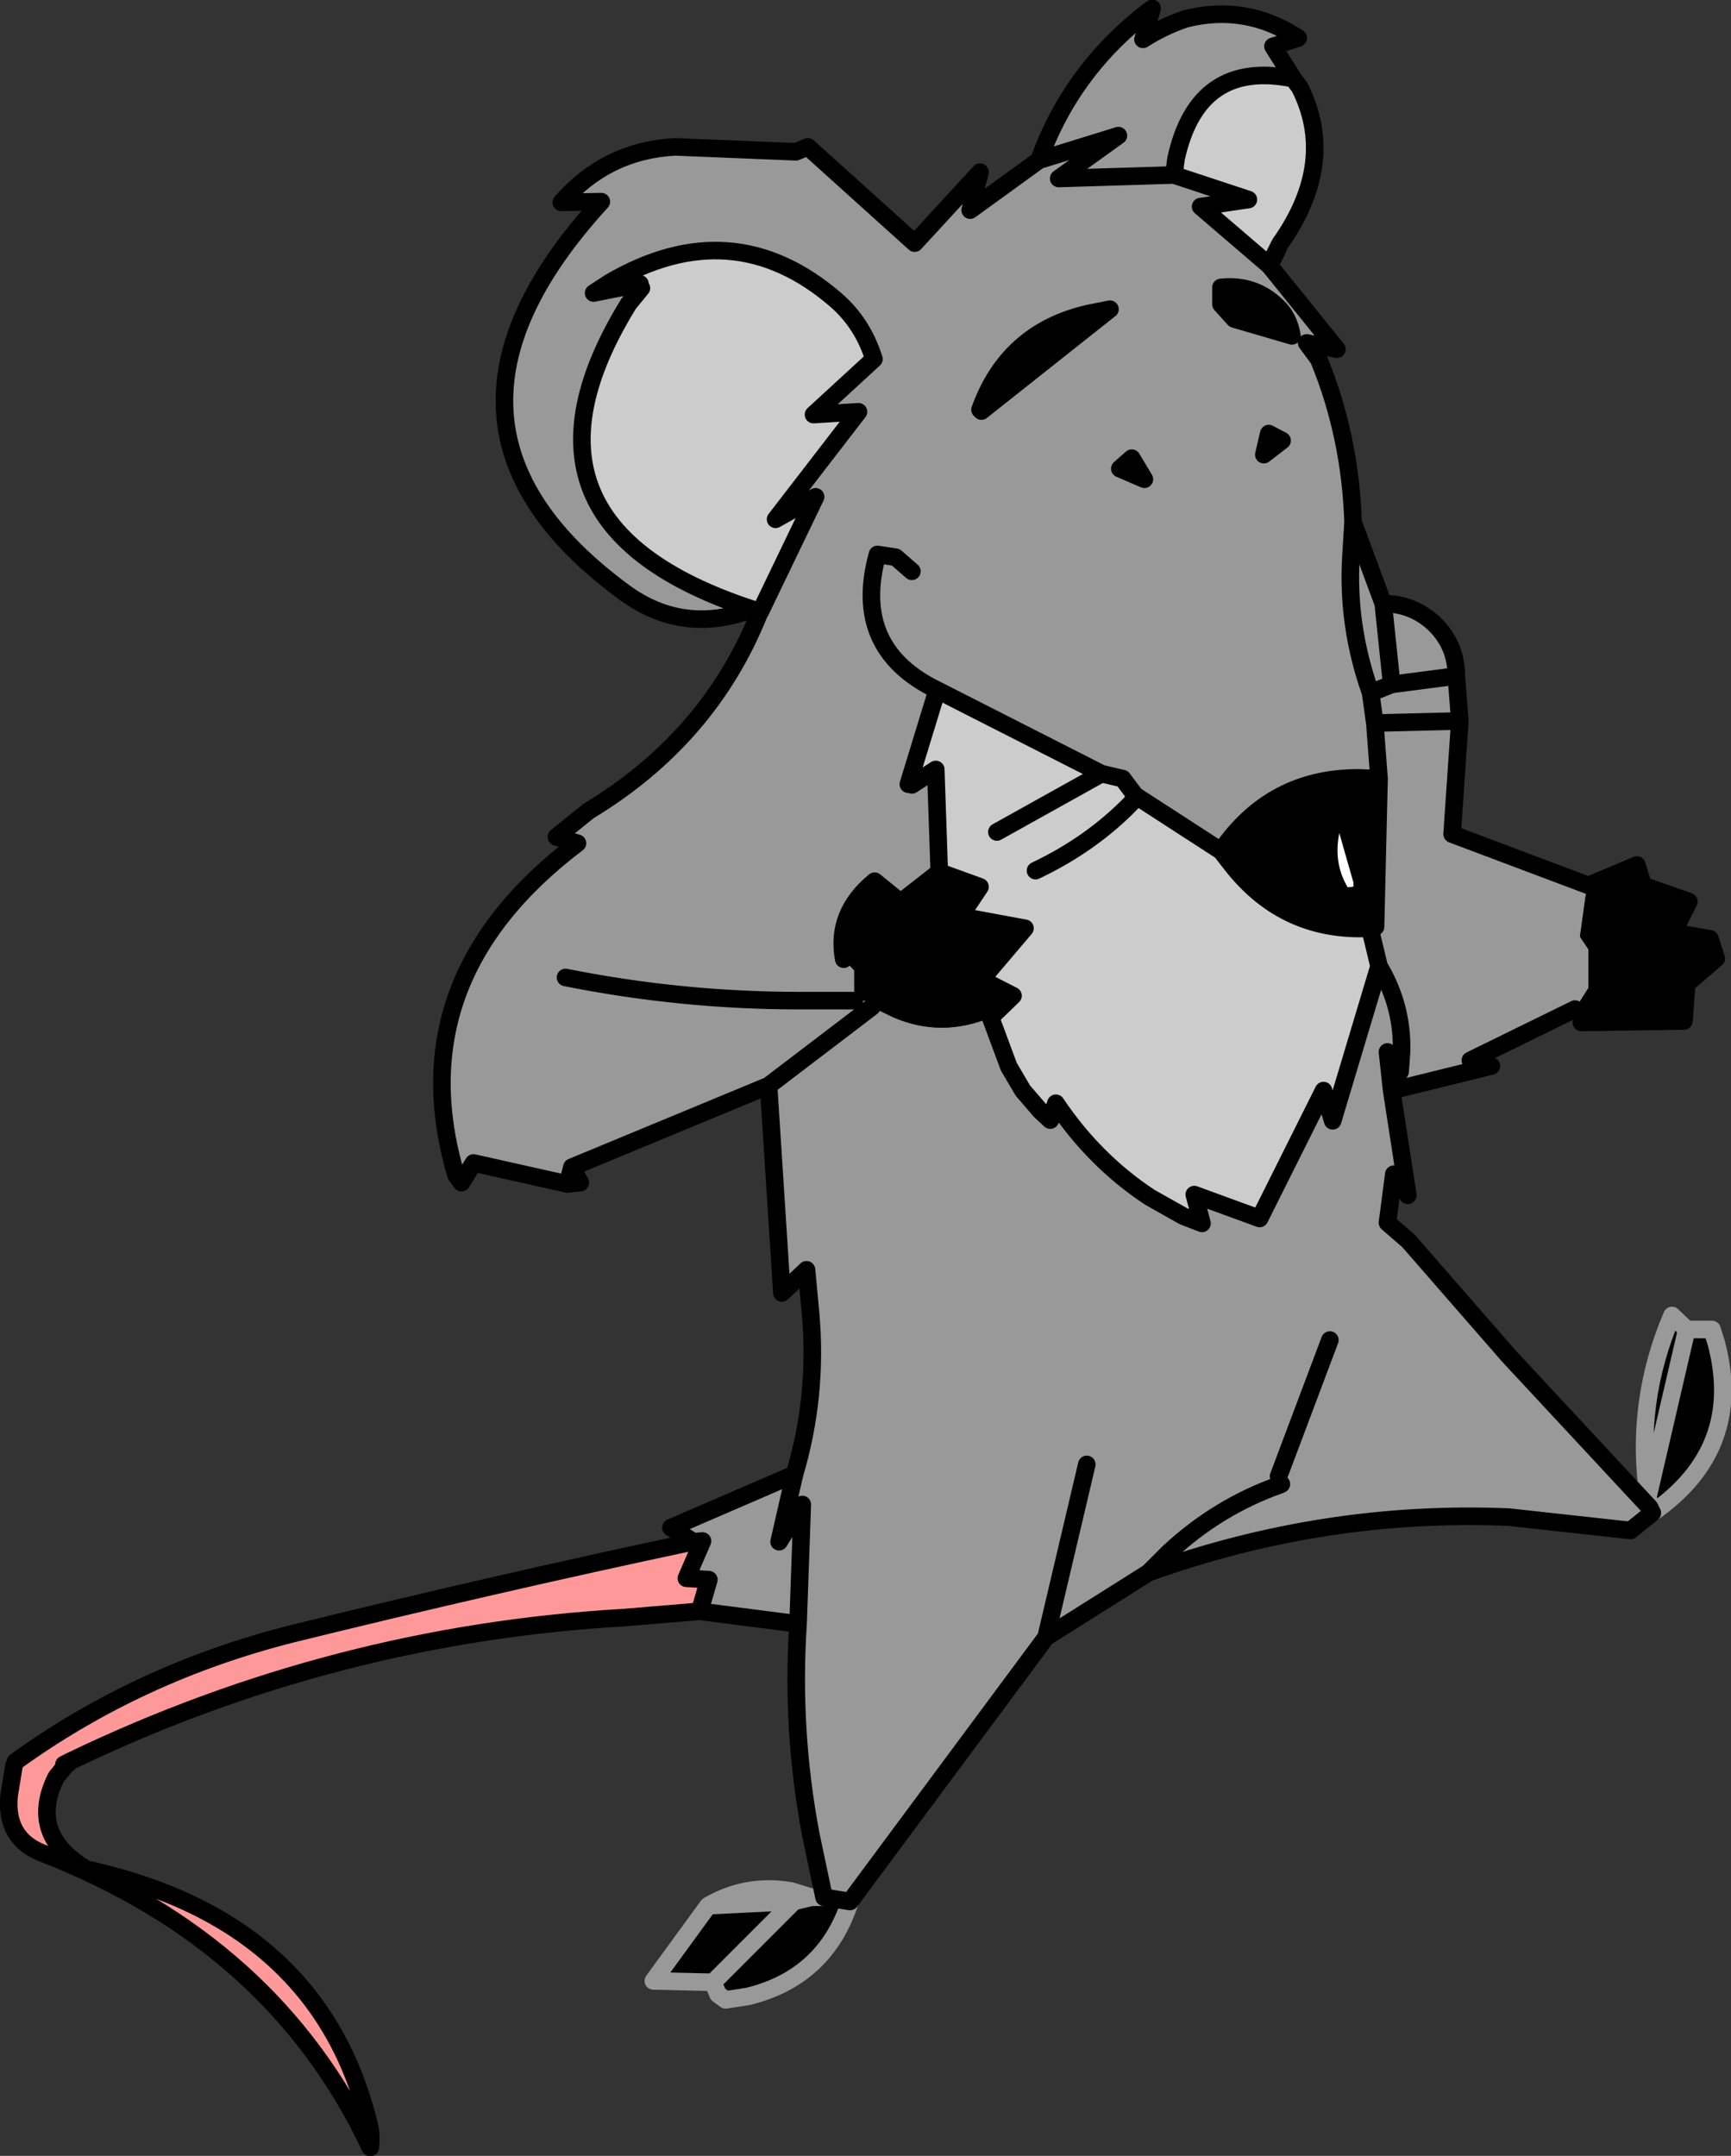
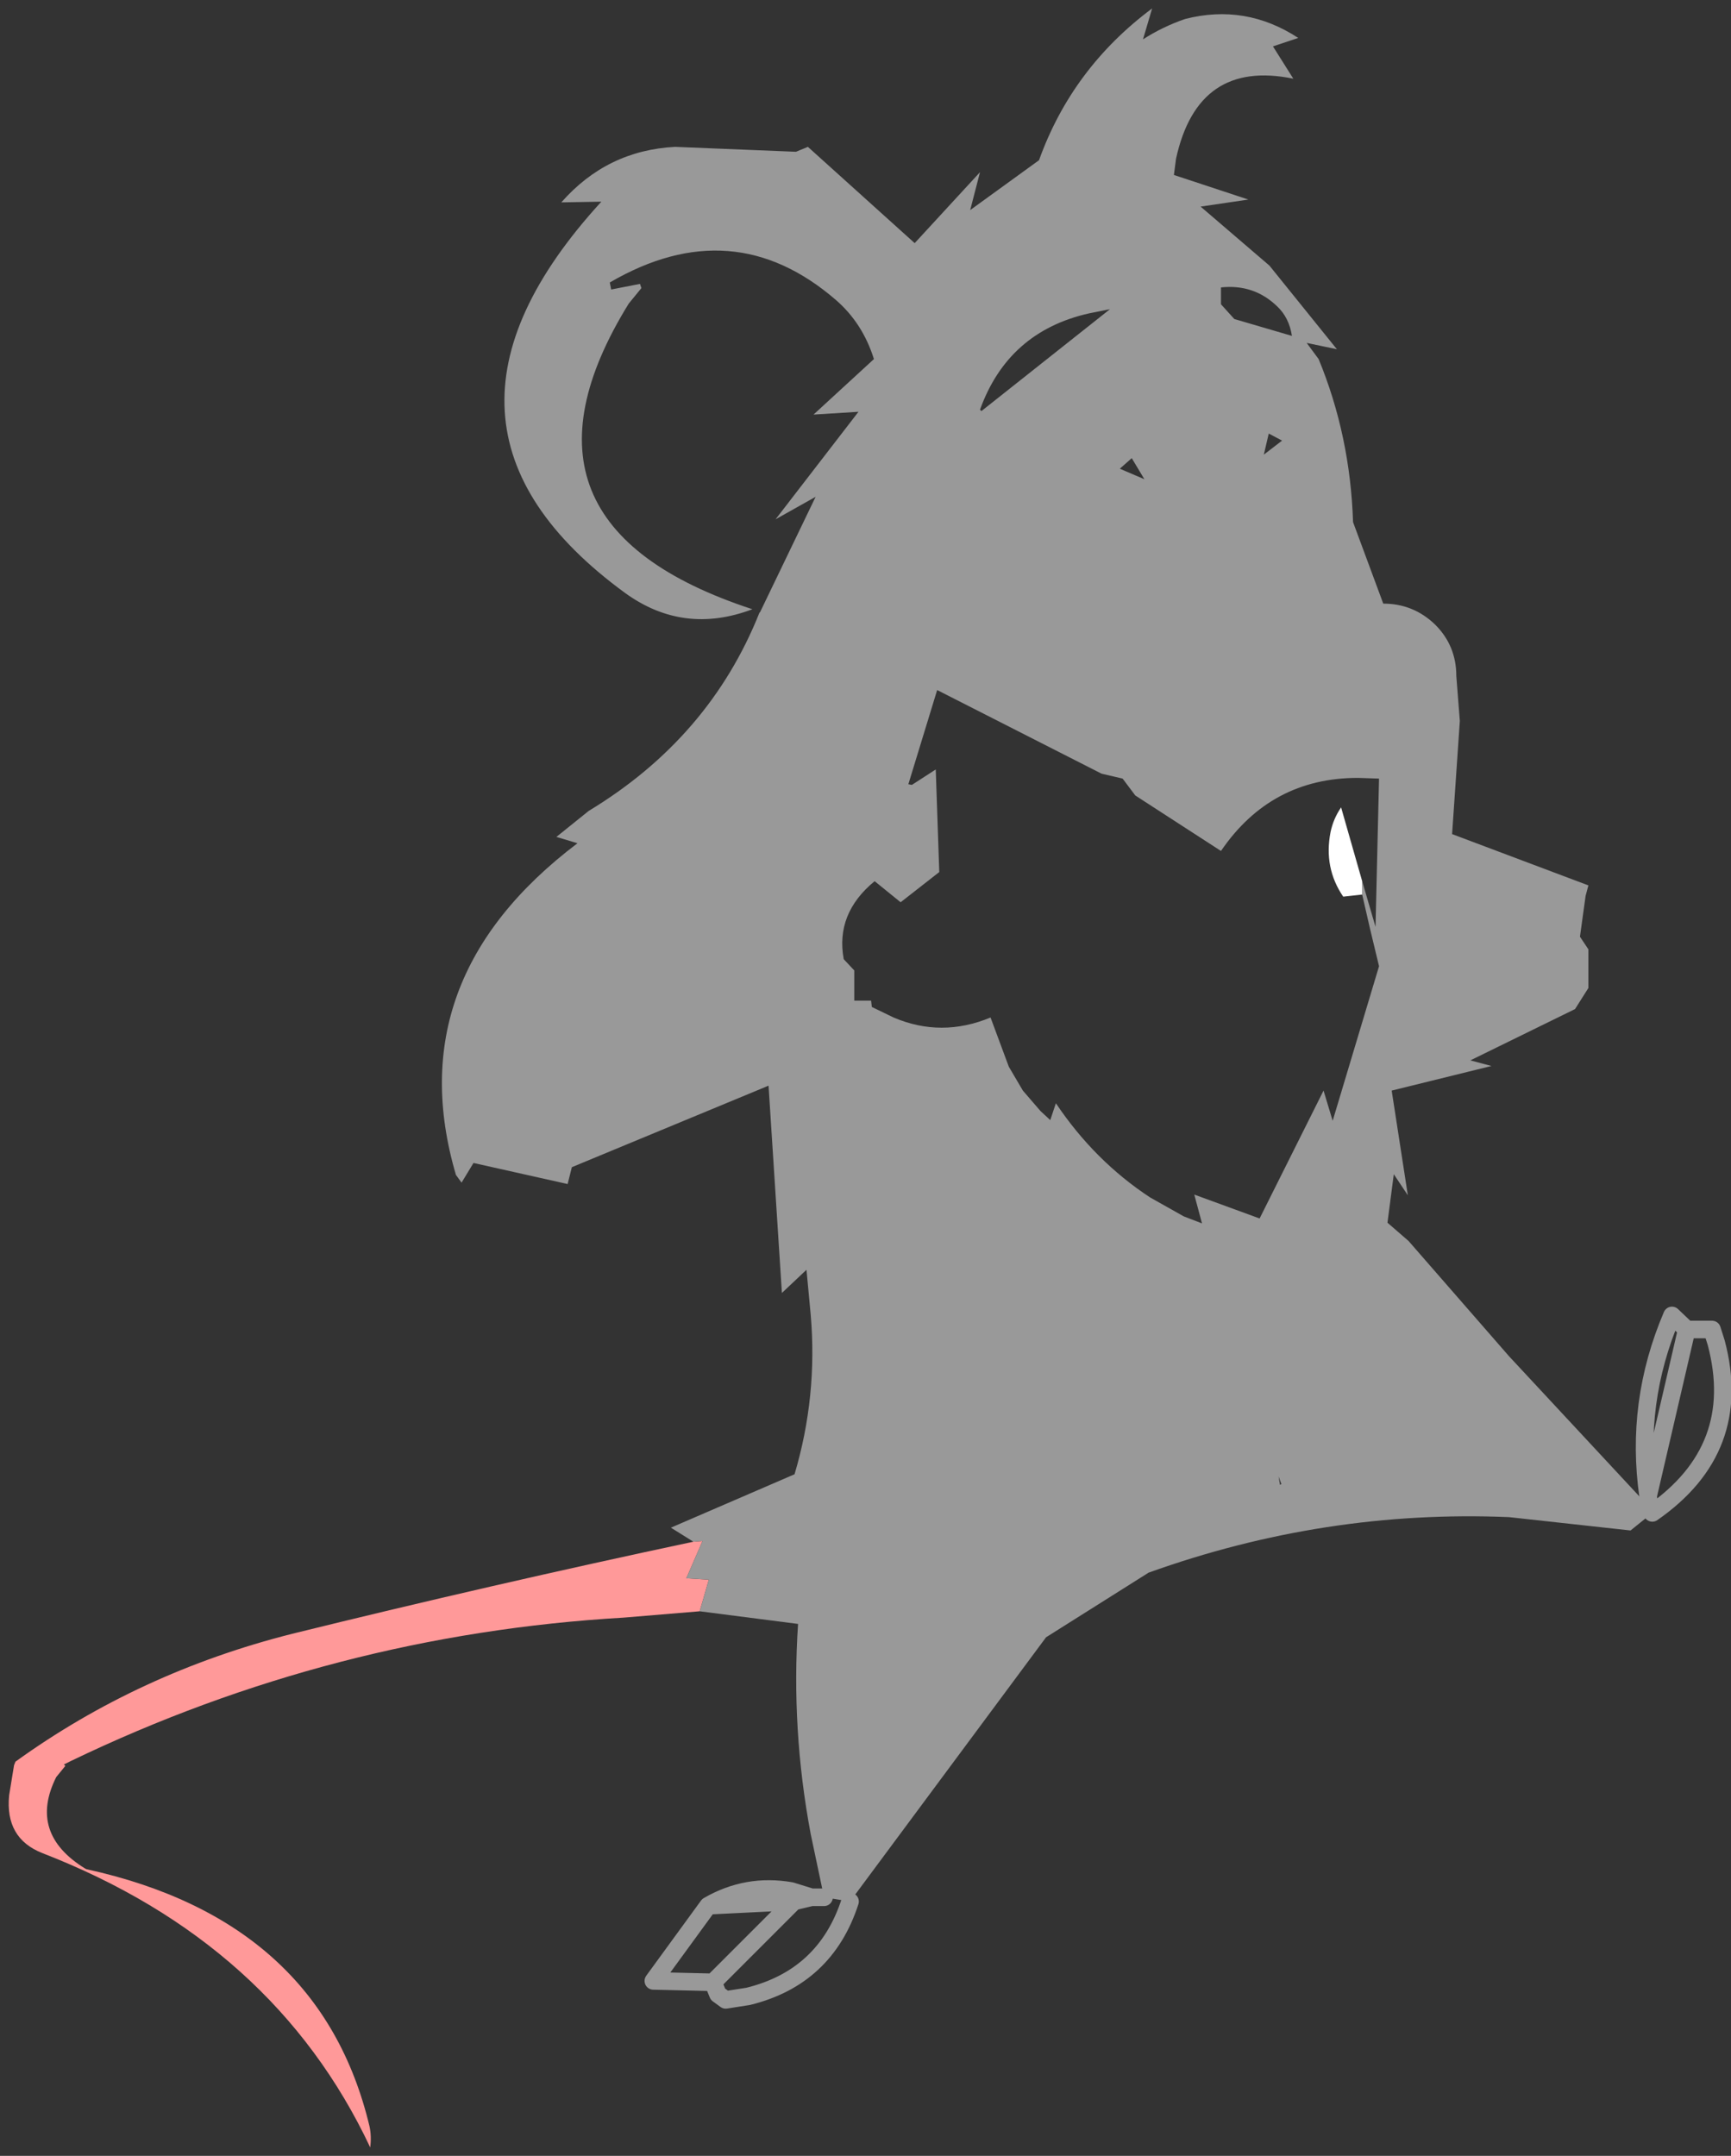
<svg xmlns="http://www.w3.org/2000/svg" height="153.4px" width="123.2px">
  <rect width="100%" height="100%" fill="#333333" stroke="none" />
  <g transform="matrix(1.0, 0.0, 0.0, 1.0, 80.95, 40.95)">
    <path d="M-31.15 73.7 L-36.55 74.15 Q-57.2 75.35 -75.9 84.35 L-76.4 84.6 -76.3 84.7 -76.95 85.5 Q-78.95 89.5 -74.9 92.0 L-74.8 92.05 Q-58.15 95.7 -54.65 110.35 -54.5 111.05 -54.6 111.85 -61.45 97.3 -77.95 90.9 -80.6 89.85 -80.3 86.8 L-79.95 84.65 -79.85 84.4 Q-71.05 78.05 -60.15 75.3 -45.95 71.8 -31.6 68.75 L-30.95 68.7 -32.1 71.35 -30.5 71.45 -31.15 73.7" fill="#ff9999" fill-rule="evenodd" stroke="none" />
    <path d="M-26.85 2.6 L-22.9 -5.6 -25.75 -4.0 -19.85 -11.65 -23.05 -11.45 -18.75 -15.4 Q-19.55 -17.95 -21.45 -19.6 -28.8 -25.95 -37.55 -20.85 L-37.45 -20.35 -35.4 -20.75 -35.3 -20.45 -36.2 -19.35 Q-45.9 -3.65 -27.4 2.4 -32.3 4.25 -36.45 1.25 -52.75 -10.65 -38.15 -26.6 L-41.0 -26.55 Q-37.75 -30.25 -32.9 -30.5 L-24.3 -30.15 -23.45 -30.5 -15.85 -23.65 -11.2 -28.7 -11.9 -26.0 -7.0 -29.55 Q-4.65 -36.1 1.05 -40.35 L0.4 -38.15 Q1.8 -39.05 3.4 -39.6 7.7 -40.7 11.45 -38.25 L9.65 -37.65 11.1 -35.35 Q4.3 -36.75 2.75 -29.65 L2.6 -28.5 -5.6 -28.25 -1.35 -31.3 -7.0 -29.55 -1.35 -31.3 -5.6 -28.25 2.6 -28.5 7.9 -26.75 4.5 -26.25 9.4 -22.05 14.2 -16.1 12.05 -16.55 12.9 -15.4 Q15.15 -9.95 15.35 -3.8 L17.5 2.0 Q19.65 2.0 21.2 3.5 22.7 5.0 22.7 7.15 L22.95 10.35 22.4 18.4 32.1 22.05 31.9 22.8 31.5 25.7 32.1 26.6 32.1 29.35 31.15 30.85 23.7 34.5 25.2 34.9 18.1 36.65 19.25 44.1 18.25 42.6 17.8 46.05 19.3 47.35 26.45 55.55 36.45 66.3 36.65 66.7 35.1 67.95 26.45 67.0 Q13.35 66.45 0.8 70.95 L-6.5 75.55 -20.45 94.35 -22.3 94.05 -23.25 89.55 Q-24.65 82.1 -24.15 74.6 L-31.15 73.7 -30.5 71.45 -32.1 71.35 -30.95 68.7 -31.6 68.75 -33.2 67.75 -24.4 63.95 Q-22.75 58.4 -23.25 52.6 L-23.55 49.4 -25.3 51.05 -26.25 36.3 -40.25 42.1 -40.55 43.3 -47.25 41.8 -48.1 43.2 -48.5 42.65 Q-52.6 28.7 -39.85 19.05 L-41.35 18.6 -39.05 16.75 Q-30.45 11.55 -26.9 2.65 L-26.85 2.6 M-18.9 30.7 L-26.25 36.3 -18.9 30.7 -17.35 31.45 Q-13.95 32.9 -10.45 31.45 L-9.15 34.95 -8.15 36.65 -6.9 38.1 -6.2 38.75 -5.8 37.55 Q-3.05 41.65 0.9 44.25 L3.3 45.6 4.6 46.1 4.05 44.05 8.7 45.75 13.25 36.65 13.9 38.8 17.2 27.8 16.55 25.1 16.0 22.7 16.0 21.75 16.95 25.0 17.2 14.45 15.7 14.4 Q9.5 14.4 5.95 19.6 L-0.15 15.65 -1.05 14.45 -2.55 14.1 -14.25 8.15 Q-20.35 5.2 -18.5 -1.5 L-17.2 -1.3 -16.05 -0.3 -17.2 -1.3 -18.5 -1.5 Q-20.35 5.2 -14.25 8.15 L-16.3 14.85 -16.05 14.9 -14.35 13.8 -14.1 21.1 -16.85 23.25 -18.7 21.75 Q-21.5 24.05 -20.9 27.3 L-20.15 28.1 -20.15 30.25 -18.95 30.25 -18.9 30.7 M-40.7 28.6 Q-32.45 30.25 -24.05 30.25 L-20.15 30.25 -24.05 30.25 Q-32.45 30.25 -40.7 28.6 M-11.1 -11.7 L-1.95 -18.95 -3.45 -18.65 Q-9.2 -17.35 -11.2 -11.8 L-11.1 -11.7 M6.9 -18.25 L11.0 -17.05 Q10.8 -18.35 9.95 -19.15 8.3 -20.75 5.95 -20.5 L5.95 -19.3 6.9 -18.25 M-37.45 -20.35 L-38.7 -20.1 -37.55 -20.85 -38.7 -20.1 -37.45 -20.35 M-24.15 74.6 L-23.85 66.1 -25.5 68.75 -24.4 63.95 -25.5 68.75 -23.85 66.1 -24.15 74.6 M9.0 -8.6 L10.3 -9.6 9.35 -10.1 9.0 -8.6 M0.5 -6.85 L-0.4 -8.35 -1.25 -7.6 0.5 -6.85 M17.5 2.0 L18.1 7.75 16.6 8.35 Q14.9 3.55 15.2 -1.35 L15.35 -3.8 15.2 -1.35 Q14.9 3.55 16.6 8.35 L18.1 7.75 17.5 2.0 M16.6 8.35 L16.9 10.5 17.2 14.45 16.9 10.5 16.6 8.35 M-3.6 63.25 L-6.5 75.55 -3.6 63.25 M10.25 64.65 L10.05 64.1 10.15 64.7 10.25 64.65 M10.05 64.1 L13.7 54.4 10.05 64.1 M0.8 70.95 L2.25 69.5 Q5.75 66.25 10.15 64.7 5.75 66.25 2.25 69.5 L0.8 70.95 M22.7 7.15 L18.1 7.75 22.7 7.15 M16.9 10.5 L22.95 10.35 16.9 10.5 M18.1 36.65 L17.8 33.9 18.7 35.3 18.8 33.9 Q18.9 30.65 17.2 27.8 18.9 30.65 18.8 33.9 L18.7 35.3 17.8 33.9 18.1 36.65" fill="#999999" fill-rule="evenodd" stroke="none" />
-     <path d="M-37.55 -20.85 Q-28.8 -25.95 -21.45 -19.6 -19.55 -17.95 -18.75 -15.4 L-23.05 -11.45 -19.85 -11.65 -25.75 -4.0 -22.9 -5.6 -26.85 2.6 -27.4 2.4 Q-45.9 -3.65 -36.2 -19.35 L-35.3 -20.45 -35.4 -20.75 -37.45 -20.35 -37.55 -20.85 M2.6 -28.5 L2.75 -29.65 Q4.3 -36.75 11.1 -35.35 L11.55 -34.75 Q14.25 -29.4 10.15 -23.6 L9.6 -22.5 9.9 -23.05 9.4 -22.05 4.5 -26.25 7.9 -26.75 2.6 -28.5 M-14.25 8.15 L-2.55 14.1 -10.0 18.25 -2.55 14.1 -0.15 15.65 5.95 19.6 6.85 20.75 Q10.6 25.4 16.55 25.1 L17.2 27.8 13.9 38.8 13.25 36.65 8.7 45.75 4.05 44.05 4.6 46.1 3.3 45.6 0.9 44.25 Q-3.05 41.65 -5.8 37.55 L-6.2 38.75 -6.9 38.1 -8.15 36.65 -9.15 34.95 -10.45 31.45 -8.85 29.9 -11.1 28.75 -8.0 25.1 -12.6 24.25 -11.2 22.15 -14.1 21.1 -14.35 13.8 -16.05 14.9 -16.3 14.85 -14.25 8.15 M-0.15 15.65 L-0.4 16.15 Q-3.25 19.1 -7.25 21.0 -3.25 19.1 -0.4 16.15 L-0.15 15.65" fill="#cccccc" fill-rule="evenodd" stroke="none" />
-     <path d="M-18.9 30.7 L-18.95 30.25 -20.15 30.25 -20.15 28.1 -20.9 27.3 Q-21.5 24.05 -18.7 21.75 L-16.85 23.25 -14.1 21.1 -11.2 22.15 -12.6 24.25 -8.0 25.1 -11.1 28.75 -8.85 29.9 -10.45 31.45 Q-13.95 32.9 -17.35 31.45 L-18.9 30.7 M-11.2 -11.8 Q-9.2 -17.35 -3.45 -18.65 L-1.95 -18.95 -11.1 -11.7 -11.2 -11.8 M32.1 22.05 L35.55 20.6 36.0 22.05 39.25 23.2 38.15 25.4 40.75 25.85 41.2 27.25 39.1 29.05 38.9 31.7 31.6 31.8 31.15 30.85 32.1 29.35 32.1 26.6 31.5 25.7 31.9 22.8 32.1 22.05 M36.45 66.3 L36.35 65.5 Q35.4 58.85 38.05 52.65 L39.1 53.65 40.9 53.65 41.2 54.6 Q43.2 62.15 36.65 66.7 L36.45 66.3 M-20.45 94.35 Q-22.2 99.75 -27.7 101.1 L-29.3 101.35 -29.85 100.95 -30.2 100.1 -34.45 100.0 -30.55 94.65 Q-27.8 93.05 -24.65 93.6 L-23.2 94.05 -22.3 94.05 -20.45 94.35 M6.9 -18.25 L5.95 -19.3 5.95 -20.5 Q8.3 -20.75 9.95 -19.15 10.8 -18.35 11.0 -17.05 L6.9 -18.25 M0.5 -6.85 L-1.25 -7.6 -0.4 -8.35 0.5 -6.85 M9.0 -8.6 L9.35 -10.1 10.3 -9.6 9.0 -8.6 M5.95 19.6 Q9.5 14.4 15.7 14.4 L17.2 14.45 16.95 25.0 16.0 21.75 14.5 16.5 Q13.95 17.3 13.75 18.25 13.25 20.8 14.65 22.85 L16.0 22.7 16.55 25.1 Q10.6 25.4 6.85 20.75 L5.95 19.6 M36.35 65.5 L39.1 53.65 36.35 65.5 M-24.45 94.35 L-30.2 100.1 -24.45 94.35 -30.55 94.65 -24.45 94.35 -23.2 94.05 -24.45 94.35" fill="#000000" fill-rule="evenodd" stroke="none" />
    <path d="M16.0 22.7 L14.65 22.85 Q13.25 20.8 13.75 18.25 13.95 17.3 14.5 16.5 L16.0 21.75 16.0 22.7" fill="#ffffff" fill-rule="evenodd" stroke="none" />
-     <path d="M9.9 -23.05 L9.4 -22.05" fill="none" stroke="#000000" stroke-linecap="round" stroke-linejoin="round" stroke-width="1.25" />
    <path d="M36.45 66.3 L36.35 65.5 Q35.4 58.85 38.05 52.65 L39.1 53.65 40.9 53.65 41.2 54.6 Q43.2 62.15 36.65 66.7 M-20.45 94.35 Q-22.2 99.75 -27.7 101.1 L-29.3 101.35 -29.85 100.95 -30.2 100.1 -34.45 100.0 -30.55 94.65 Q-27.8 93.05 -24.65 93.6 L-23.2 94.05 -22.3 94.05 M39.1 53.65 L36.35 65.5 M-30.55 94.65 L-24.45 94.35 -23.2 94.05 M-30.2 100.1 L-24.45 94.35" fill="none" stroke="#999999" stroke-linecap="round" stroke-linejoin="round" stroke-width="1.25" />
-     <path d="M-26.85 2.6 L-22.9 -5.6 -25.75 -4.0 -19.85 -11.65 -23.05 -11.45 -18.75 -15.4 Q-19.55 -17.95 -21.45 -19.6 -28.8 -25.95 -37.55 -20.85 L-38.7 -20.1 -37.45 -20.35 -35.4 -20.75 M-35.3 -20.45 L-36.2 -19.35 Q-45.9 -3.65 -27.4 2.4 L-26.85 2.6 -26.9 2.65 Q-30.45 11.55 -39.05 16.75 L-41.35 18.6 -39.85 19.05 Q-52.6 28.7 -48.5 42.65 L-48.1 43.2 -47.25 41.8 -40.55 43.3 -40.25 42.1 -26.25 36.3 -18.9 30.7 M-20.15 30.25 L-24.05 30.25 Q-32.45 30.25 -40.7 28.6 M-11.1 -11.7 L-1.95 -18.95 -3.45 -18.65 Q-9.2 -17.35 -11.2 -11.8 M-7.0 -29.55 L-11.9 -26.0 -11.2 -28.7 -15.85 -23.65 -23.45 -30.5 -24.3 -30.15 -32.9 -30.5 Q-37.75 -30.25 -41.0 -26.55 L-38.15 -26.6 Q-52.75 -10.65 -36.45 1.25 -32.3 4.25 -27.4 2.4 M11.1 -35.35 L9.65 -37.65 11.45 -38.25 Q7.7 -40.7 3.4 -39.6 1.8 -39.05 0.4 -38.15 L1.05 -40.35 Q-4.65 -36.1 -7.0 -29.55 L-1.35 -31.3 -5.6 -28.25 2.6 -28.5 2.75 -29.65 Q4.3 -36.75 11.1 -35.35 L11.55 -34.75 Q14.25 -29.4 10.15 -23.6 L9.9 -23.05 9.6 -22.5 10.15 -23.6 M9.4 -22.05 L14.2 -16.1 12.05 -16.55 12.9 -15.4 Q15.15 -9.95 15.35 -3.8 L17.5 2.0 Q19.65 2.0 21.2 3.5 22.7 5.0 22.7 7.15 L22.95 10.35 22.4 18.4 32.1 22.05 35.55 20.6 36.0 22.05 39.25 23.2 38.15 25.4 40.75 25.85 41.2 27.25 39.1 29.05 38.9 31.7 31.6 31.8 M31.15 30.85 L23.7 34.5 25.2 34.9 18.1 36.65 19.25 44.1 18.25 42.6 17.8 46.05 19.3 47.35 26.45 55.55 36.45 66.3 36.65 66.7 35.1 67.95 26.45 67.0 Q13.35 66.45 0.8 70.95 L-6.5 75.55 -20.45 94.35 -22.3 94.05 -23.25 89.55 Q-24.65 82.1 -24.15 74.6 L-31.15 73.7 -36.55 74.15 Q-57.2 75.35 -75.9 84.35 L-76.3 84.7 -76.95 85.5 Q-78.95 89.5 -74.9 92.0 L-74.8 92.05 Q-58.15 95.7 -54.65 110.35 -54.5 111.05 -54.6 111.85 -61.45 97.3 -77.95 90.9 -80.6 89.85 -80.3 86.8 L-79.95 84.65 M-79.85 84.4 Q-71.05 78.05 -60.15 75.3 -45.95 71.8 -31.6 68.75 L-33.2 67.75 -24.4 63.95 Q-22.75 58.4 -23.25 52.6 L-23.55 49.4 -25.3 51.05 -26.25 36.3 M2.6 -28.5 L7.9 -26.75 4.5 -26.25 9.4 -22.05 M6.9 -18.25 L11.0 -17.05 Q10.8 -18.35 9.95 -19.15 8.3 -20.75 5.95 -20.5 L5.95 -19.3 6.9 -18.25 M-40.55 43.3 L-39.65 43.2 -40.25 42.1 M-24.4 63.95 L-25.5 68.75 -23.85 66.1 -24.15 74.6 M-31.15 73.7 L-30.5 71.45 -32.1 71.35 -30.95 68.7 -31.6 68.75 M9.0 -8.6 L10.3 -9.6 9.35 -10.1 9.0 -8.6 M0.5 -6.85 L-0.4 -8.35 -1.25 -7.6 0.5 -6.85 M15.35 -3.8 L15.2 -1.35 Q14.9 3.55 16.6 8.35 L18.1 7.75 17.5 2.0 M-16.05 -0.3 L-17.2 -1.3 -18.5 -1.5 Q-20.35 5.2 -14.25 8.15 L-2.55 14.1 -1.05 14.45 -0.15 15.65 5.95 19.6 Q9.5 14.4 15.7 14.4 L17.2 14.45 16.9 10.5 16.6 8.35 M-2.55 14.1 L-10.0 18.25 M-16.05 14.9 L-14.35 13.8 -14.1 21.1 -11.2 22.15 -12.6 24.25 -8.0 25.1 -11.1 28.75 -8.85 29.9 -10.45 31.45 -9.15 34.95 -8.15 36.65 -6.9 38.1 -6.2 38.75 -5.8 37.55 Q-3.05 41.65 0.9 44.25 L3.3 45.6 4.6 46.1 4.05 44.05 8.7 45.75 13.25 36.65 13.9 38.8 17.2 27.8 16.55 25.1 Q10.6 25.4 6.85 20.75 L5.95 19.6 M-20.9 27.3 Q-21.5 24.05 -18.7 21.75 L-16.85 23.25 -14.1 21.1 M16.0 21.75 L14.5 16.5 Q13.95 17.3 13.75 18.25 13.25 20.8 14.65 22.85 L16.0 22.7 16.0 21.75 16.95 25.0 17.2 14.45 M-7.25 21.0 Q-3.25 19.1 -0.4 16.15 L-0.15 15.65 M16.0 22.7 L16.55 25.1 M-14.25 8.15 L-16.3 14.85 M-6.5 75.55 L-3.6 63.25 M10.15 64.7 L10.25 64.65 M10.15 64.7 Q5.75 66.25 2.25 69.5 L0.8 70.95 M13.7 54.4 L10.05 64.1 M17.2 27.8 Q18.9 30.65 18.8 33.9 L18.7 35.3 17.8 33.9 18.1 36.65 M22.95 10.35 L16.9 10.5 M18.1 7.75 L22.7 7.15 M-76.4 84.6 L-75.9 84.35" fill="none" stroke="#000000" stroke-linecap="round" stroke-linejoin="round" stroke-width="1.25" />
  </g>
</svg>